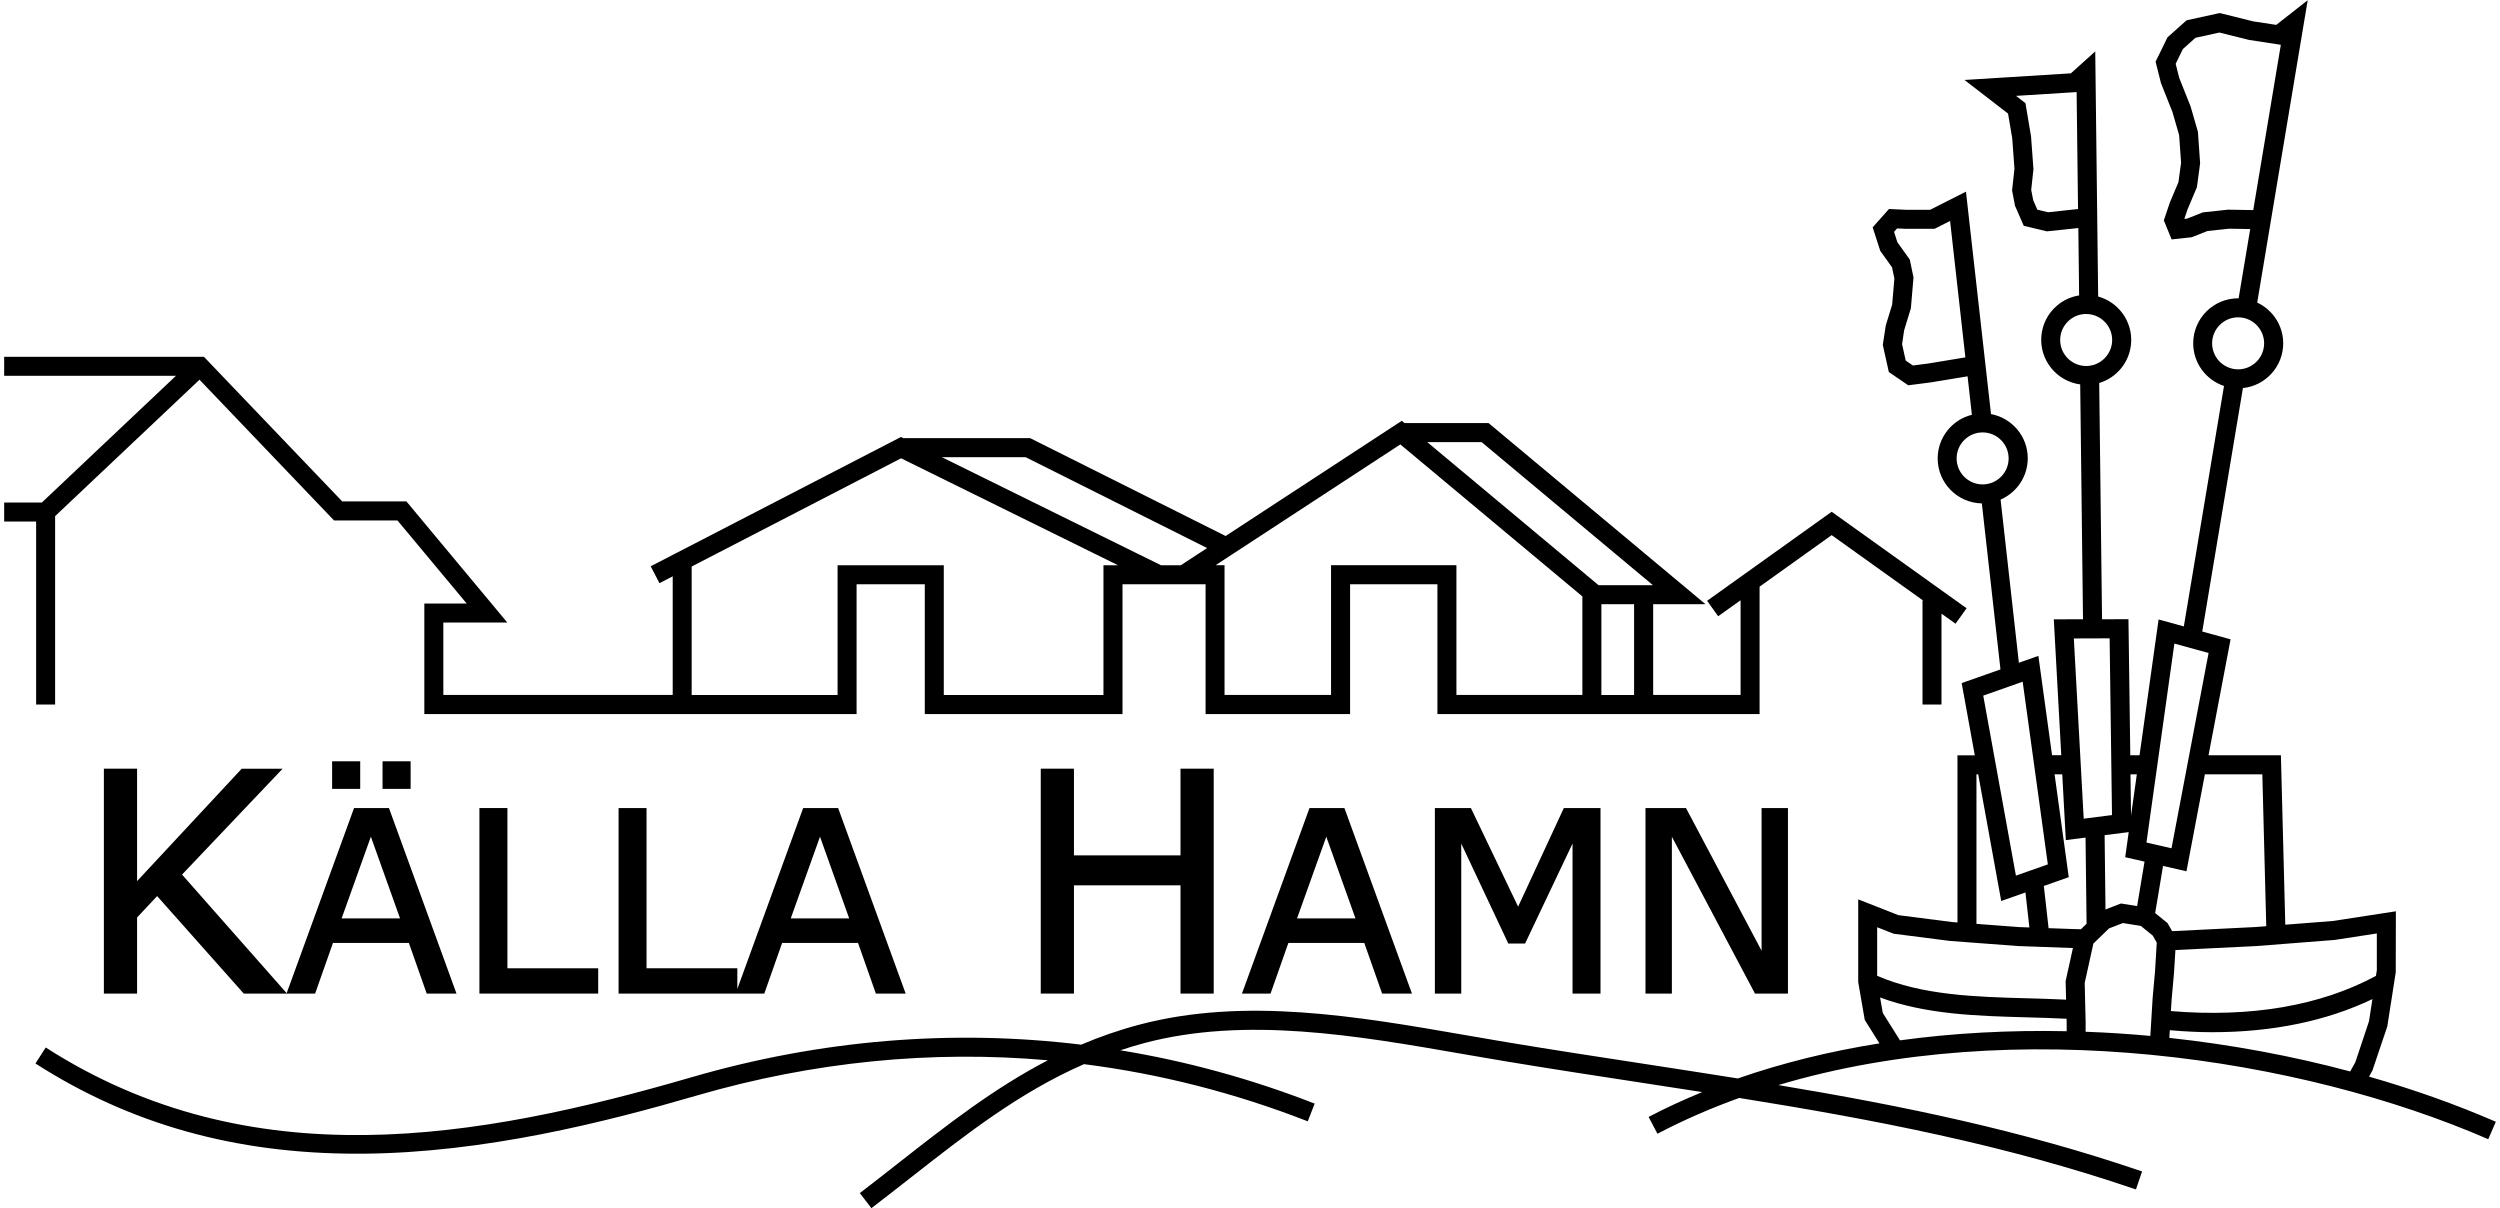
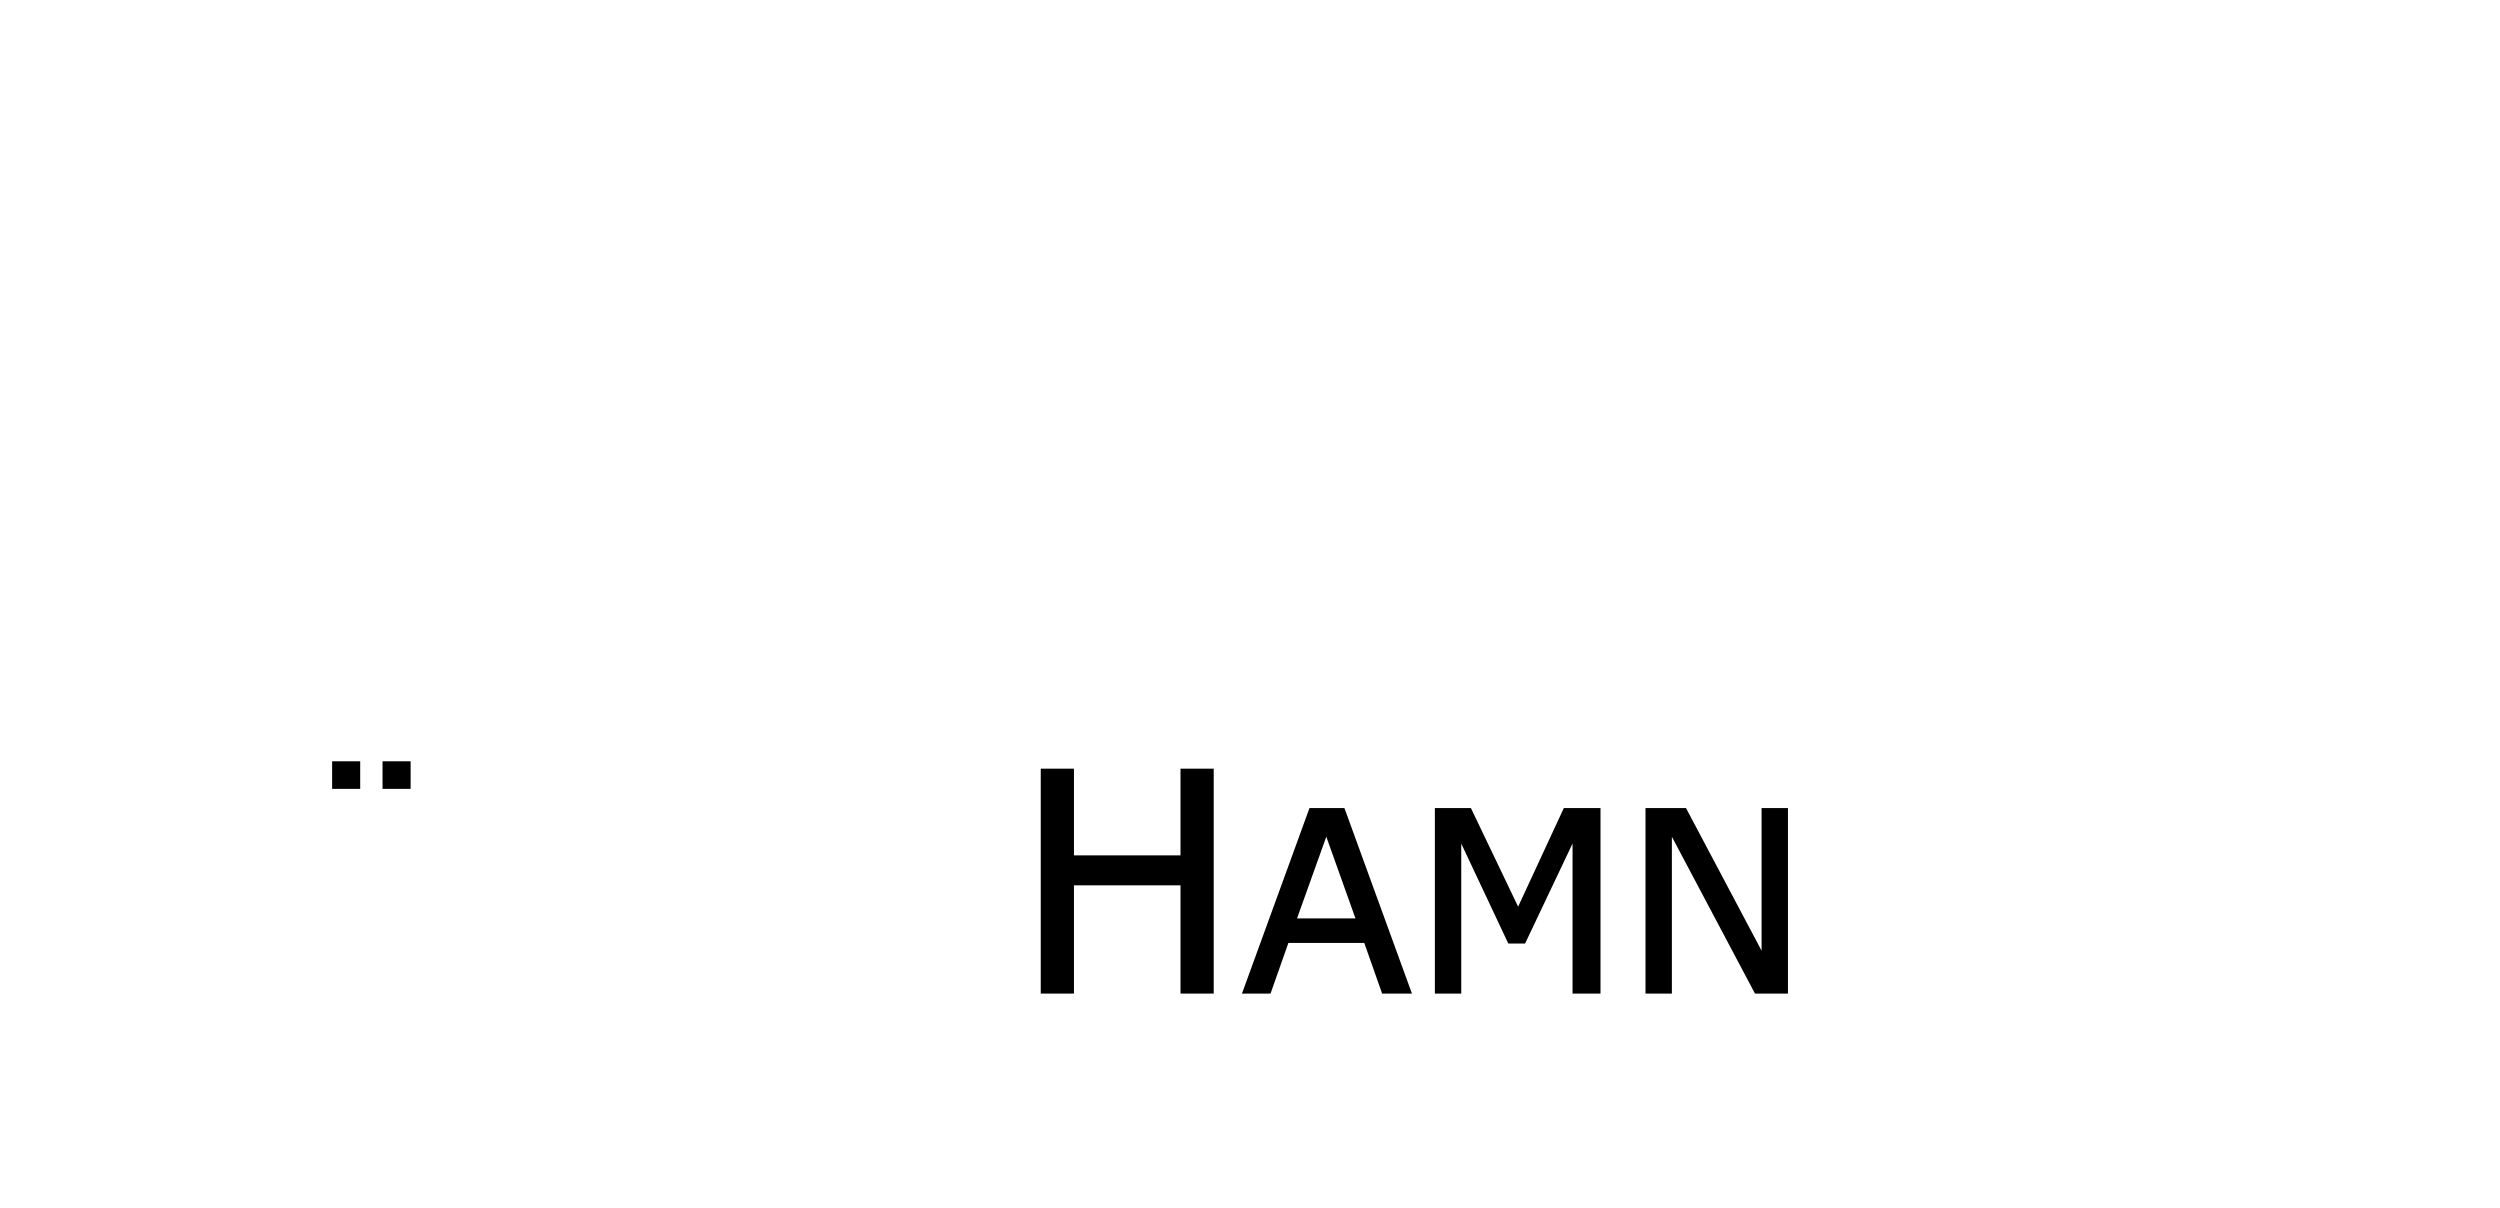
<svg xmlns="http://www.w3.org/2000/svg" version="1.1" id="Layer_1" x="0px" y="0px" width="600px" height="290px" viewBox="0 0 600 290" style="enable-background:new 0 0 600 290;" xml:space="preserve">
  <style type="text/css">
	.st0{fill:#000000;}
</style>
  <g>
    <g>
-       <path class="st0" d="M8.67,169.08h4.56v-45.21l34.65-32.74l32.29,33.78h15.22l16.62,19.94h-10.17v26.52h103.74v-31.14h16.37v31.14    h47.45v-31.14h19.94v31.14h34.68v-31.14h20.96v31.14h77.32V140.8l17.3-12.37l21.98,15.72h-0.18v24.93h4.56v-21.8l3.37,2.41    l2.65-3.71l-32.38-23.16l-29.89,21.37l2.65,3.71l5.38-3.84v22.73h-20.98v-21.79h12.55l-52.05-43.46h-20.17l-0.66-0.55    l-42.28,27.65l-46.92-23.49h-30.45l-0.56-0.27l-53.55,27.67l-0.53,0.27l-0.7,0.36l-5.27,2.73l2.1,4.05l3.18-1.64v28.47H106.4    v-17.39h15.35l-24.22-29.07H82.12L48.94,85.63H1v4.56h41.23l-32.18,30.41H1v4.56h7.67V169.08z M392.18,166.8h-7.85v-21.79h7.85    V166.8z M355.59,106.11l41.12,34.34h-13.05l-41.12-34.34H355.59z M336.08,106.66l43.69,36.48v23.65h-30.23v-31.14h-30.09v31.14    h-25.56v-31.14h-2.15L336.08,106.66z M246.14,109.72l43.57,21.81l-6.31,4.13h-4.75l-52.62-25.94H246.14z M165.99,135.97    l50.27-25.98l52.07,25.67h-3.5v31.14h-38.32v-31.14h-25.49v31.14h-35.02V135.97z" />
-       <path class="st0" d="M597.18,273.41l1.82-4.19c-9.6-4.17-19.82-7.79-30.43-10.83l0.81-1.46l3.57-10.58l2.03-12.99l0.03-14.65    l-15.16,2.33l-11.38,0.89l-1.05-40.66h-17.37l5.29-27.83l-6.8-1.87l9.76-58.43c5.43-0.57,9.67-5.17,9.67-10.74    c0-4.33-2.56-8.06-6.24-9.78l12.12-72.57l-7.55,5.92l-5.51-0.84l-8.05-2l-7.96,1.74l-4.58,4.09l-2.86,5.84l1.3,5.17l2.75,6.91    l1.6,5.55l0.47,6.62l-0.63,4.66l-2.08,4.93l-1.43,4.25l1.87,4.57l4.81-0.52l3.8-1.5l5.15-0.55l5.1,0.08l-2.78,16.63    c-0.04,0-0.07-0.01-0.1-0.01c-5.96,0-10.8,4.85-10.8,10.8c0,4.77,3.1,8.81,7.39,10.24l-9.64,57.71l-6.06-1.67l-4.57,32.59h-2.22    l-0.44-32.65l-6.34,0.01l-0.68-56.7c4.14-1.25,7.3-4.94,7.65-9.51v0c0.41-5.24-3.02-9.9-7.9-11.25l-0.7-58.83l-5.85,5.27    l-25.53,1.59l10.45,8.07l1,5.89l0.54,7.34l-0.57,5.22l0.7,3.67l2.1,4.81l5.55,1.33l7.55-0.79l0.19,16.17    c-1.95,0.31-3.79,1.14-5.33,2.46c-2.19,1.88-3.52,4.5-3.74,7.37c-0.44,5.73,3.7,10.77,9.33,11.53l0.67,56.36l-7.01,0.02l1.79,32.6    h-2.21l-3.28-23.83l-4.68,1.65l-4.39-39.16c3.83-1.66,6.52-5.48,6.52-9.91c0-5.28-3.81-9.68-8.82-10.61L471.83,46l-8.61,4.35    h-5.79l-4.08-0.19l-3.91,4.4l1.82,5.64l2.83,3.96l0.56,2.69l-0.53,6.25l-1.53,5l-0.72,4.67l1.45,6.52l4.66,3.18l5.44-0.7l8.8-1.45    l1.03,9.23c-4.71,1.17-8.21,5.41-8.21,10.48c0,5.89,4.74,10.68,10.6,10.79l4.47,39.84l-9.31,3.28l3.15,17.34h-4.16v40.11    l-1.32-0.1l-12.85-1.65l-9.65-3.79v19.85l1.57,9.09l3.53,5.62c-12,1.91-23.39,4.72-33.99,8.42c-7.63-1.22-15.33-2.4-23.11-3.6    c-10.52-1.61-21.4-3.28-32.17-5.07c-3.27-0.54-6.58-1.12-9.92-1.7c-26.11-4.54-53.12-9.23-78.44-2.54    c-4.93,1.3-9.56,2.93-13.97,4.8c-30.92-3.76-62.5-1.18-93.42,7.8c-51.47,14.96-105.88,24.45-155.08-7.12l-2.46,3.84    c22.7,14.57,47.95,21.65,77.16,21.65c0.46,0,0.92,0,1.39,0c29.27-0.22,58.28-7.59,80.27-13.99c27.85-8.09,56.24-10.89,84.16-8.43    c-12.93,6.7-24.13,15.46-35.75,24.57c-3.04,2.39-6.19,4.86-9.38,7.3l2.77,3.63c3.22-2.46,6.37-4.94,9.43-7.33    c13.36-10.47,26.15-20.49,41.6-27.24c18.24,2.32,36.23,6.9,53.7,13.72l1.66-4.25c-15.22-5.94-30.82-10.21-46.64-12.8    c1.88-0.62,3.78-1.21,5.74-1.73c24.35-6.44,50.86-1.83,76.49,2.63c3.35,0.58,6.67,1.16,9.95,1.7c10.8,1.8,21.7,3.47,32.23,5.08    c5.11,0.78,10.19,1.56,15.24,2.35c-4.44,1.83-8.75,3.8-12.87,5.96l2.12,4.04c6.31-3.31,12.88-6.16,19.63-8.59    c32.39,5.2,63.66,11.17,95.21,21.96l1.48-4.32c-29.06-9.94-57.78-15.81-87.3-20.73C483.78,243.41,552,253.77,597.18,273.41z     M534.73,50.32l-6.04,0.65l-3.8,1.5l-0.65,0.07l0.74-2.21l2.28-5.41l0.77-5.73l-0.53-7.56l-1.77-6.12l-2.71-6.8l-0.86-3.4    l1.73-3.54l3.02-2.7l5.74-1.26l7.11,1.77l7.64,1.17l-6.62,39.67L534.73,50.32z M530.91,82.4c0-3.44,2.8-6.24,6.24-6.24    s6.24,2.8,6.24,6.24c0,3.44-2.8,6.24-6.24,6.24S530.91,85.84,530.91,82.4z M491.54,50.94l-2.58-0.62l-0.99-2.27l-0.48-2.49    l0.54-4.96l-0.58-7.87l-1.34-7.97l-2.26-1.75l14.54-0.91l0.34,28.07L491.54,50.94z M462.74,87.25l-3.64,0.47l-1.73-1.18    l-0.87-3.93l0.49-3.33l1.62-5.3l0.63-7.4l-0.89-4.28l-2.98-4.17l-0.8-2.49l0.73-0.82l1.96,0.09l7.04,0l3.72-1.88l3.67,32.74    L462.74,87.25z M517.21,233.07l-0.58,6.48l-0.55,9.07c-5.17-0.48-10.35-0.81-15.53-1l0-2.31l-0.22-9.41l2.08-9.44l3.75-3.64    l3.34-1.29l4.3,0.69l2.87,2.33l0.95,1.68L517.21,233.07z M568.56,245.1l-3.27,9.81l-1.24,2.24c-14.01-3.75-28.64-6.46-43.41-8.06    l0.11-1.84c3.47,0.3,6.88,0.48,10.2,0.48c14.42,0,27.42-2.68,38.43-7.95L568.56,245.1z M560.28,225.59l10.16-1.56v8.81l-0.21,1.37    c-13.32,7.2-30.15,10.04-49.21,8.45l0.17-2.77l0.58-6.48l0.33-5.4l19.5-0.96L560.28,225.59z M542.96,185.84l0.94,36.45l-2.59,0.2    l-19.58,0.97l-0.44-0.01l-1.07-1.89l-2.98-2.42l1.89-11.32l5.62,1.29l4.42-23.27H542.96z M521.85,154.46l8.21,2.26l-8.9,46.87    l-6.01-1.38L521.85,154.46z M512.84,185.84l-1.39,9.88l-0.13-9.88H512.84z M510.89,199.71l-0.84,6.02l4.64,1.06l-1.78,10.67    l-3.88-0.62l-3.71,1.43l-0.21-17.83L510.89,199.71z M494.46,81.12c0.13-1.66,0.9-3.17,2.16-4.26c1.14-0.98,2.56-1.5,4.05-1.5    c0.16,0,0.33,0.01,0.49,0.02c3.43,0.27,6.01,3.27,5.74,6.7c-0.27,3.43-3.3,6.01-6.7,5.74C496.77,87.55,494.19,84.55,494.46,81.12z     M506.31,153.2l0.57,42.42l-6.79,0.86l-2.37-43.25L506.31,153.2z M493.1,185.84h1.84l0.86,15.78l4.73-0.6l0.25,20.68l-1.35,1.31    l-1.6-0.03l-6.17-0.22l-1.14-10.13l5.98-2.11L493.1,185.84z M475.83,116.26c-3.44,0-6.24-2.8-6.24-6.24c0-3.44,2.8-6.24,6.24-6.24    c3.44,0,6.24,2.8,6.24,6.24C482.07,113.46,479.27,116.26,475.83,116.26z M485.44,163.61l6.04,43.84l-7.66,2.7l-7.84-43.2    L485.44,163.61z M474.34,185.84h0.43l5.52,30.4l5.82-2.05l0.94,8.4l-2.47-0.09l-10.23-0.77V185.84z M450.52,234.2v-11.66    l3.94,1.55l13.47,1.73l16.38,1.23l13.19,0.48l-1.75,7.94l0.11,4.45c-3.13-0.16-6.27-0.25-9.37-0.33    C474.14,239.25,461.39,238.89,450.52,234.2z M451.87,243.11l-0.65-3.71c11.03,4.08,23.27,4.43,35.16,4.76    c3.28,0.09,6.47,0.18,9.6,0.34l0.02,0.88v2.11c-13.88-0.29-27.27,0.45-40,2.19L451.87,243.11z" />
-     </g>
+       </g>
    <g>
      <rect x="91.81" y="182.71" class="st0" width="6.74" height="6.62" />
-       <path class="st0" d="M84.97,193.93L68.8,238.36L43.69,209.9l24.14-25.41h-9.82L32.9,211.47v-26.99h-7.97v53.98h7.97v-18.27    l4.81-5.13l20.66,23.25l0.14,0.15h10.26h0.12h6.74l4.28-12.15h18.22l4.28,12.15h7.15l-16.21-44.53H84.97z M96.01,220.41H81.99    l7.02-19.6L96.01,220.41z" />
      <rect x="79.71" y="182.71" class="st0" width="6.74" height="6.62" />
-       <polygon class="st0" points="121.78,193.93 115.06,193.93 115.06,238.46 143.57,238.46 143.57,232.39 121.78,232.39   " />
-       <path class="st0" d="M192.76,193.93l-15.8,43.41v-4.95h-21.79v-38.46h-6.71v44.53h28.1h0.41h6.46l4.28-12.15h18.22l4.28,12.15    h7.15l-16.21-44.53H192.76z M203.8,220.41h-14.02l7.02-19.6L203.8,220.41z" />
      <polygon class="st0" points="283.32,205.29 257.75,205.29 257.75,184.48 249.78,184.48 249.78,238.46 257.75,238.46     257.75,212.48 283.32,212.48 283.32,238.46 291.29,238.46 291.29,184.48 283.32,184.48   " />
      <path class="st0" d="M322.65,193.93h-8.37l-16.21,44.53h6.86l4.28-12.15h18.22l4.28,12.15h7.16l-16.1-44.23L322.65,193.93z     M325.31,220.41h-14.02l7.02-19.6L325.31,220.41z" />
      <polygon class="st0" points="364.35,217.6 353.14,194.19 353.02,193.93 344.37,193.93 344.37,238.46 350.7,238.46 350.7,202.46     361.87,226.19 361.99,226.45 366.02,226.45 377.41,202.45 377.41,238.46 384.12,238.46 384.12,193.93 375.32,193.93   " />
      <polygon class="st0" points="422.78,193.93 422.78,228.17 404.77,194.18 404.64,193.93 394.92,193.93 394.92,238.46     401.25,238.46 401.25,200.82 421.07,238.22 421.2,238.46 429.11,238.46 429.11,193.93   " />
    </g>
  </g>
</svg>